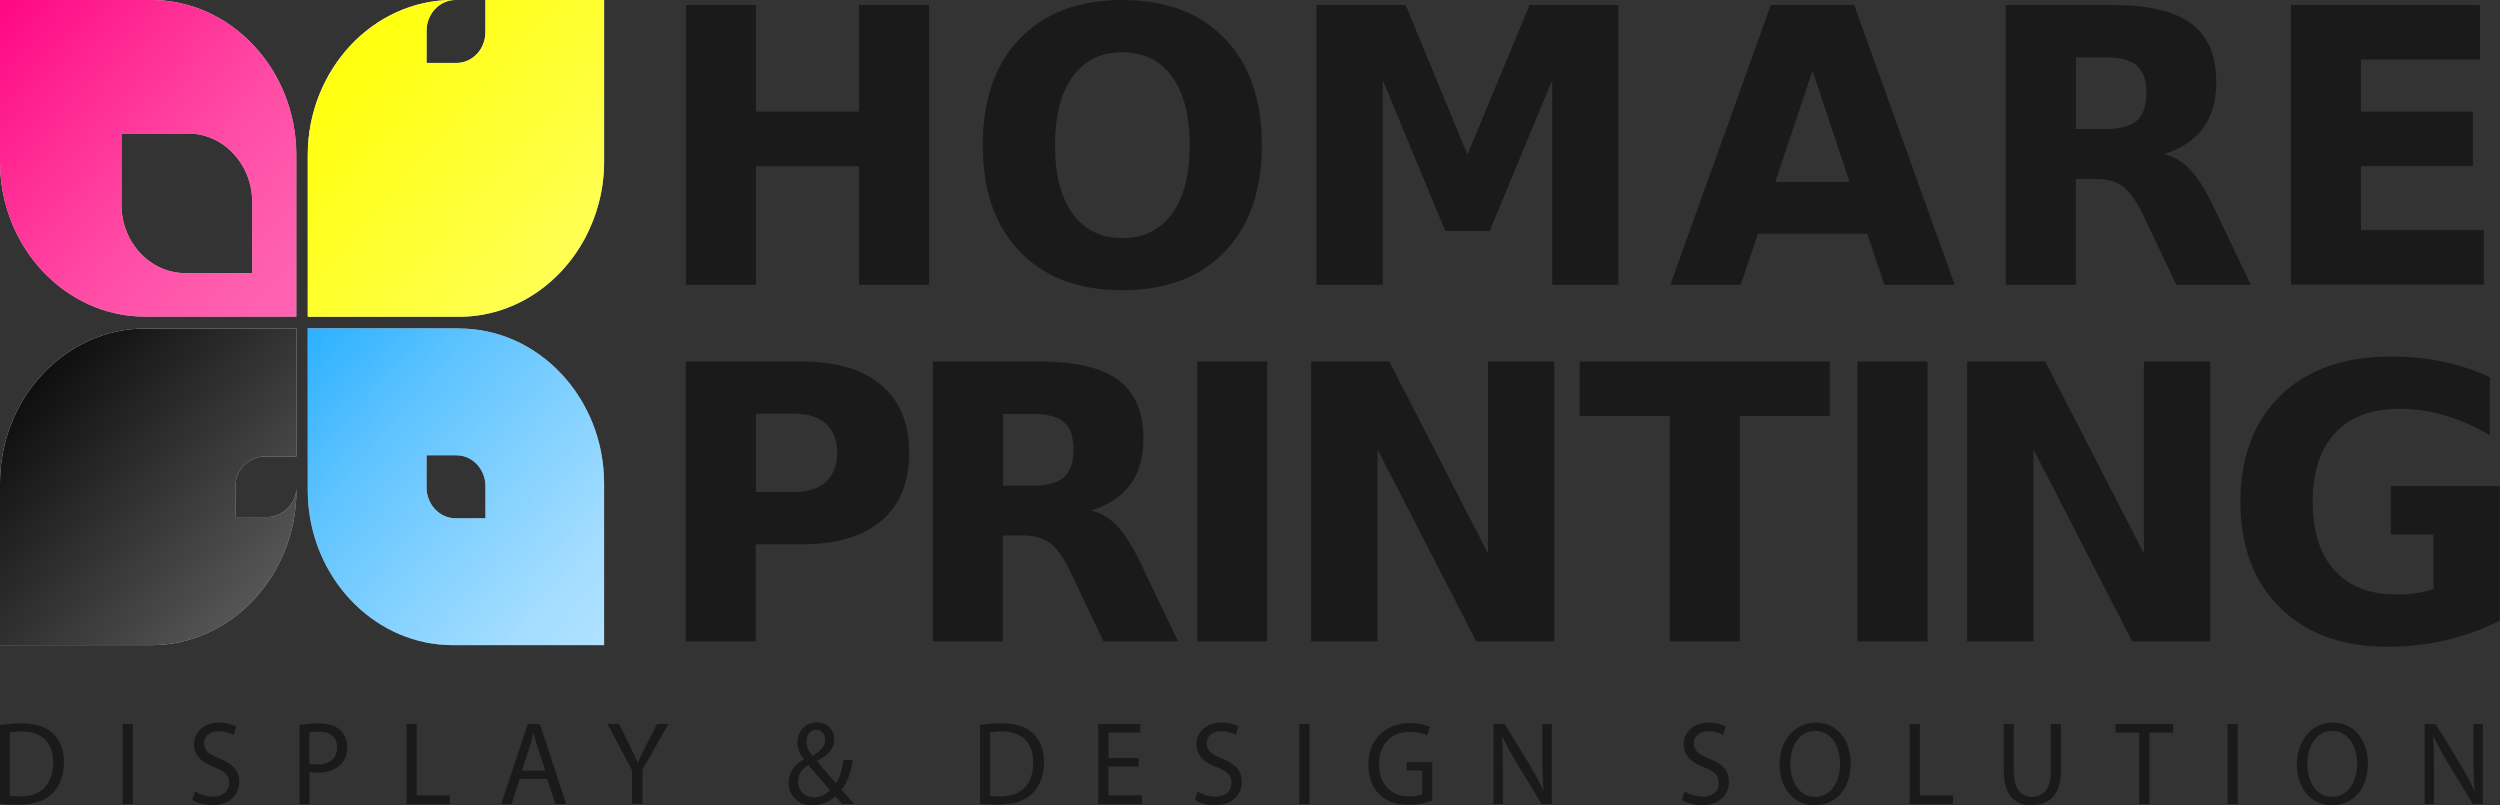
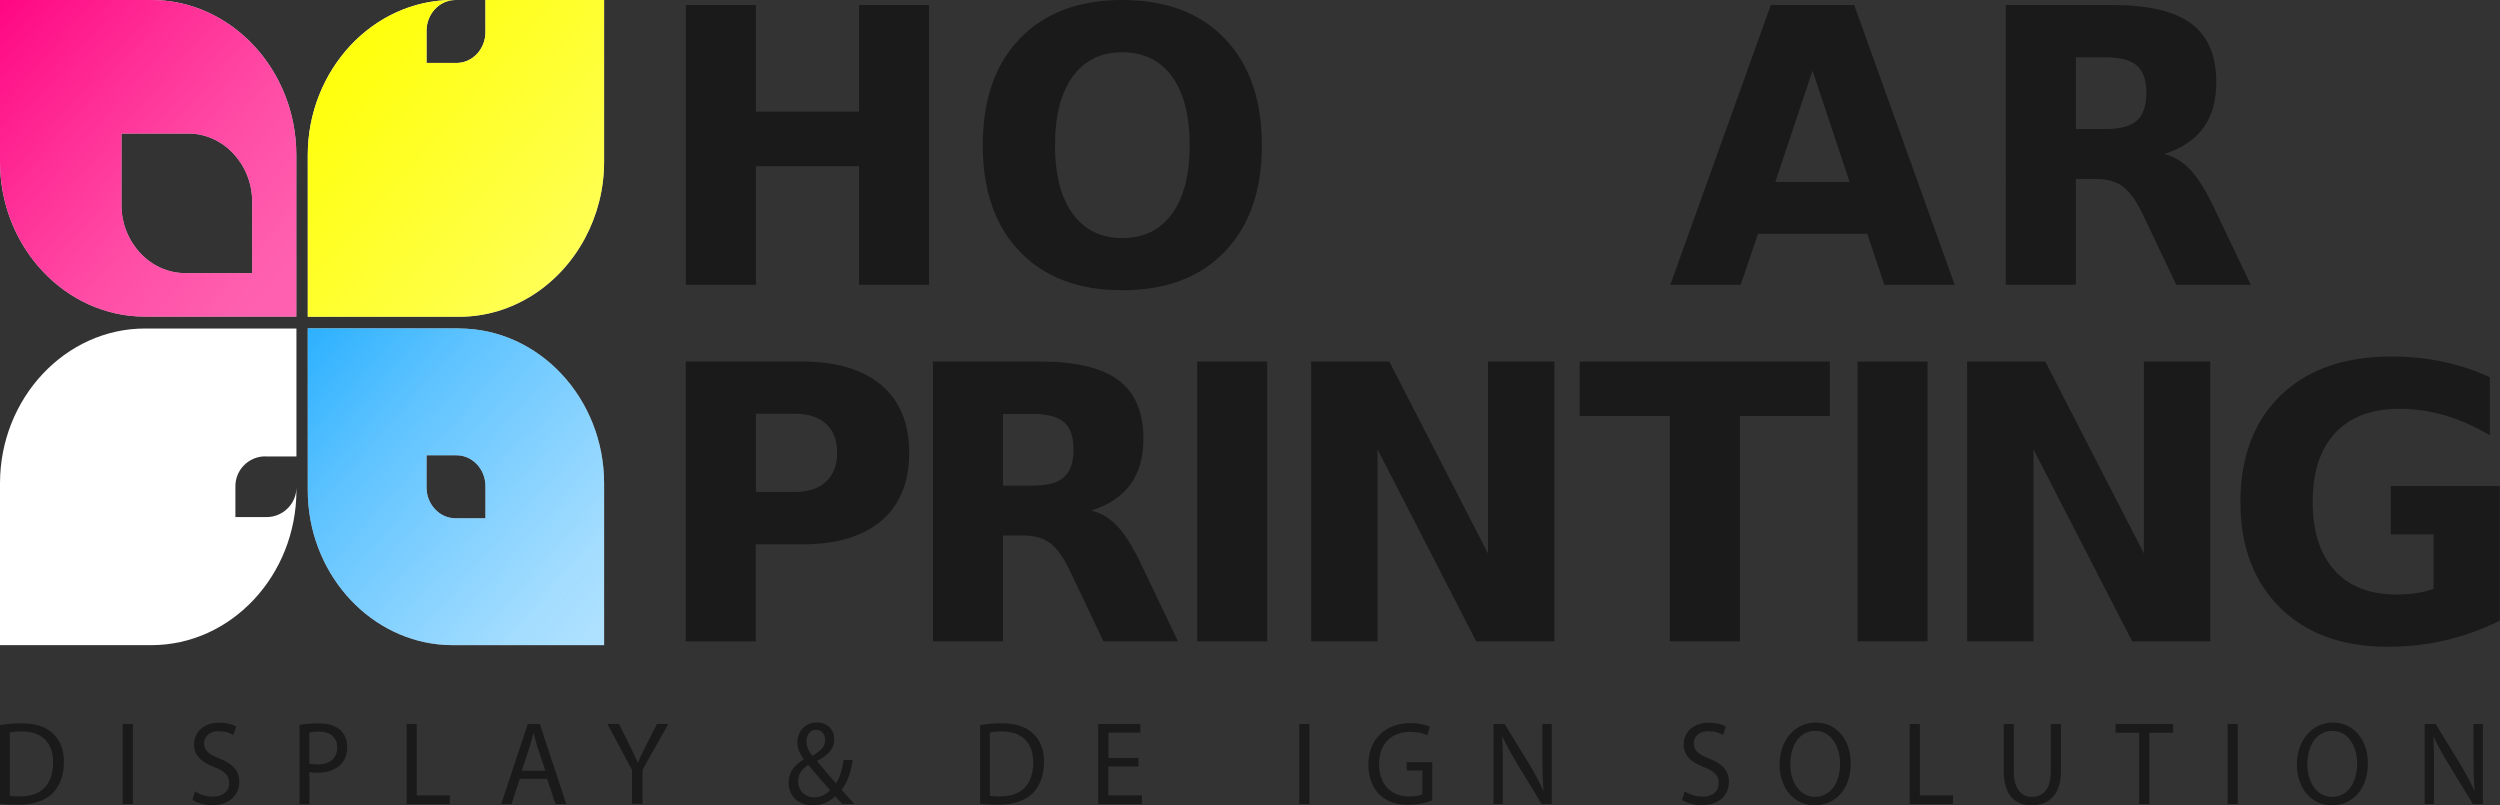
<svg xmlns="http://www.w3.org/2000/svg" viewBox="0 0 233.86 75.33" data-name="レイヤー 2" id="_レイヤー_2">
  <rect x="0" y="0" width="233.86" height="75.33" fill="#333333" stroke="none" />
  <defs>
    <style>
      .cls-1 {
        fill: url(#_名称未設定グラデーション_5);
      }

      .cls-1, .cls-2, .cls-3, .cls-4, .cls-5, .cls-6 {
        stroke-width: 0px;
      }

      .cls-2 {
        fill: #1a1a1a;
      }

      .cls-3 {
        fill: url(#_名称未設定グラデーション_6);
      }

      .cls-4 {
        fill: url(#_名称未設定グラデーション_8);
      }

      .cls-5 {
        fill: #fff;
      }

      .cls-6 {
        fill: url(#_名称未設定グラデーション_7);
      }
    </style>
    <linearGradient gradientUnits="userSpaceOnUse" gradientTransform="translate(0 20.46) scale(1 -1)" y2="-11.77" x2="-1.45" y1="-38.38" x1="29.18" data-name="名称未設定グラデーション 5" id="_名称未設定グラデーション_5">
      <stop stop-opacity=".61" stop-color="#000" offset="0" />
      <stop stop-color="#000" offset="1" />
    </linearGradient>
    <linearGradient gradientUnits="userSpaceOnUse" gradientTransform="translate(0 20.46) scale(1 -1)" y2="-6" x2="20.7" y1="-44.17" x1="64.61" data-name="名称未設定グラデーション 6" id="_名称未設定グラデーション_6">
      <stop stop-opacity=".27" stop-color="#00a0ff" offset="0" />
      <stop stop-opacity=".29" stop-color="#00a0ff" offset=".11" />
      <stop stop-opacity=".36" stop-color="#00a0ff" offset=".27" />
      <stop stop-opacity=".48" stop-color="#00a0ff" offset=".44" />
      <stop stop-opacity=".63" stop-color="#00a0ff" offset=".64" />
      <stop stop-opacity=".83" stop-color="#00a0ff" offset=".85" />
      <stop stop-color="#00a0ff" offset="1" />
    </linearGradient>
    <linearGradient gradientUnits="userSpaceOnUse" gradientTransform="translate(0 20.46) scale(1 -1)" y2="18.96" x2="27.34" y1="-7.66" x1="57.96" data-name="名称未設定グラデーション 7" id="_名称未設定グラデーション_7">
      <stop stop-opacity=".6" stop-color="#ff0" offset="0" />
      <stop stop-opacity=".72" stop-color="#ff0" offset=".26" />
      <stop stop-opacity=".92" stop-color="#ff0" offset=".76" />
      <stop stop-color="#ff0" offset="1" />
    </linearGradient>
    <linearGradient gradientUnits="userSpaceOnUse" gradientTransform="translate(0 20.46) scale(1 -1)" y2="20.18" x2="-2.86" y1="-8.88" x1="30.58" data-name="名称未設定グラデーション 8" id="_名称未設定グラデーション_8">
      <stop stop-opacity=".61" stop-color="#ff007f" offset="0" />
      <stop stop-opacity=".63" stop-color="#ff007f" offset=".17" />
      <stop stop-opacity=".7" stop-color="#ff007f" offset=".4" />
      <stop stop-opacity=".82" stop-color="#ff007f" offset=".66" />
      <stop stop-opacity=".97" stop-color="#ff007f" offset=".95" />
      <stop stop-color="#ff007f" offset="1" />
    </linearGradient>
  </defs>
  <g data-name="レイヤー 1" id="_レイヤー_1-2">
    <g data-name="レイヤー 1" id="_レイヤー_1-3">
      <g>
        <g>
          <path d="M0,67.83c.57-.1,1.25-.17,2-.17,1.35,0,2.3.34,2.94.94.66.61,1.04,1.48,1.04,2.69s-.38,2.22-1.05,2.91c-.69.7-1.81,1.07-3.22,1.07-.68,0-1.23-.03-1.71-.08v-7.36h0ZM.94,74.45c.23.04.58.05.94.05,2.02,0,3.09-1.16,3.09-3.18,0-1.77-.96-2.9-2.95-2.9-.48,0-.85.05-1.1.1v5.92h0Z" class="cls-2" />
          <path d="M12.43,67.73v7.48h-.95v-7.48h.95Z" class="cls-2" />
          <path d="M18.25,74.03c.42.28,1.03.49,1.67.49.96,0,1.52-.52,1.52-1.27,0-.69-.39-1.1-1.37-1.48-1.18-.44-1.92-1.09-1.92-2.14,0-1.17.94-2.03,2.36-2.03.73,0,1.28.18,1.59.36l-.26.79c-.23-.14-.72-.35-1.38-.35-.99,0-1.37.61-1.37,1.12,0,.7.45,1.04,1.45,1.44,1.22.49,1.84,1.1,1.84,2.2s-.82,2.16-2.53,2.16c-.7,0-1.46-.22-1.85-.49l.24-.81h0Z" class="cls-2" />
          <path d="M28,67.81c.46-.08,1.05-.14,1.8-.14.92,0,1.6.22,2.04.62.39.36.64.9.64,1.57s-.19,1.21-.56,1.6c-.5.54-1.3.83-2.21.83-.28,0-.54-.02-.76-.07v3h-.93v-7.4h-.02ZM28.93,71.42c.2.06.47.09.79.09,1.13,0,1.82-.58,1.82-1.59s-.7-1.48-1.71-1.48c-.42,0-.73.04-.89.08v2.91h0Z" class="cls-2" />
          <path d="M38.04,67.73h.94v6.67h3.1v.81h-4.04v-7.48Z" class="cls-2" />
          <path d="M48.62,72.86l-.76,2.35h-.97l2.48-7.48h1.13l2.47,7.48h-1.01l-.78-2.35h-2.58,0ZM51.02,72.1l-.72-2.15c-.16-.49-.27-.94-.38-1.37h-.03c-.11.44-.21.9-.37,1.36l-.71,2.16h2.2Z" class="cls-2" />
          <path d="M59.12,75.21v-3.18l-2.3-4.31h1.08l1.03,2.06c.27.56.49,1.02.73,1.55h.02c.19-.49.46-.99.73-1.55l1.05-2.06h1.06l-2.42,4.29v3.19h-.96Z" class="cls-2" />
          <path d="M78.8,75.21c-.2-.22-.4-.43-.68-.72-.62.59-1.32.84-2.12.84-1.42,0-2.23-.97-2.23-2.1,0-1.02.59-1.72,1.42-2.19v-.03c-.38-.49-.6-1.04-.6-1.57,0-.92.64-1.86,1.84-1.86.91,0,1.61.61,1.61,1.59,0,.79-.45,1.41-1.6,2v.04c.61.74,1.31,1.55,1.77,2.08.33-.52.56-1.24.7-2.19h.86c-.19,1.18-.5,2.11-1.05,2.77.39.43.77.86,1.19,1.33h-1.13,0ZM77.65,73.92c-.43-.49-1.24-1.41-2.05-2.37-.4.27-.94.73-.94,1.53,0,.86.62,1.51,1.5,1.51.61,0,1.14-.28,1.48-.67ZM75.44,69.35c0,.54.24.95.55,1.35.74-.43,1.2-.83,1.2-1.47,0-.45-.24-.96-.84-.96s-.91.51-.91,1.09h0Z" class="cls-2" />
          <path d="M91.68,67.83c.57-.1,1.25-.17,2-.17,1.35,0,2.31.34,2.94.94.66.61,1.04,1.48,1.04,2.69s-.38,2.22-1.05,2.91c-.69.7-1.8,1.07-3.22,1.07-.68,0-1.23-.03-1.71-.08v-7.36h0ZM92.61,74.45c.24.04.58.05.95.05,2.02,0,3.09-1.16,3.09-3.18,0-1.77-.96-2.9-2.94-2.9-.48,0-.85.05-1.11.1v5.92h0Z" class="cls-2" />
          <path d="M106.49,71.7h-2.81v2.7h3.14v.81h-4.09v-7.48h3.94v.8h-2.98v2.37h2.81v.8h0Z" class="cls-2" />
-           <path d="M112.02,74.03c.42.28,1.02.49,1.67.49.96,0,1.51-.52,1.51-1.27,0-.69-.39-1.1-1.37-1.48-1.18-.44-1.91-1.09-1.91-2.14,0-1.17.93-2.03,2.35-2.03.74,0,1.28.18,1.59.36l-.25.79c-.22-.14-.71-.35-1.37-.35-.99,0-1.37.61-1.37,1.12,0,.7.44,1.04,1.45,1.44,1.23.49,1.84,1.1,1.84,2.2s-.81,2.16-2.53,2.16c-.7,0-1.46-.22-1.86-.49l.25-.81h0Z" class="cls-2" />
          <path d="M122.49,67.73v7.48h-.95v-7.48h.95Z" class="cls-2" />
          <path d="M133.97,74.88c-.42.17-1.26.4-2.24.4-1.1,0-2.01-.29-2.72-.98-.63-.63-1.01-1.62-1.01-2.79,0-2.23,1.49-3.87,3.93-3.87.84,0,1.5.19,1.82.35l-.23.8c-.39-.2-.87-.33-1.6-.33-1.77,0-2.92,1.13-2.92,3.01s1.11,3.03,2.8,3.03c.61,0,1.03-.09,1.25-.2v-2.23h-1.46v-.78h2.39v3.6h0Z" class="cls-2" />
          <path d="M139.71,75.21v-7.48h1.04l2.32,3.78c.52.88.96,1.67,1.29,2.44h.03c-.09-1.01-.11-1.92-.11-3.09v-3.13h.88v7.48h-.95l-2.31-3.8c-.5-.83-.99-1.69-1.35-2.5h-.03c.06.95.06,1.86.06,3.1v3.2h-.88,0Z" class="cls-2" />
          <path d="M157.6,74.03c.42.28,1.03.49,1.67.49.96,0,1.51-.52,1.51-1.27,0-.69-.39-1.1-1.37-1.48-1.18-.44-1.91-1.09-1.91-2.14,0-1.17.94-2.03,2.35-2.03.73,0,1.28.18,1.59.36l-.26.79c-.22-.14-.71-.35-1.37-.35-.99,0-1.37.61-1.37,1.12,0,.7.44,1.04,1.45,1.44,1.23.49,1.84,1.1,1.84,2.2s-.81,2.16-2.53,2.16c-.7,0-1.46-.22-1.85-.49l.24-.81h0Z" class="cls-2" />
          <path d="M173.12,71.39c0,2.56-1.52,3.94-3.38,3.94s-3.27-1.54-3.27-3.81,1.43-3.93,3.37-3.93,3.28,1.57,3.28,3.81h0ZM167.47,71.5c0,1.61.84,3.04,2.33,3.04s2.33-1.41,2.33-3.11c0-1.5-.76-3.06-2.32-3.06s-2.34,1.49-2.34,3.12h0Z" class="cls-2" />
          <path d="M178.64,67.73h.95v6.67h3.1v.81h-4.05v-7.48Z" class="cls-2" />
          <path d="M188.38,67.73v4.43c0,1.67.72,2.38,1.69,2.38,1.07,0,1.77-.74,1.77-2.38v-4.43h.95v4.37c0,2.3-1.17,3.23-2.74,3.23-1.48,0-2.61-.87-2.61-3.2v-4.4h.95Z" class="cls-2" />
          <path d="M200.11,68.54h-2.21v-.81h5.38v.81h-2.22v6.67h-.95v-6.67Z" class="cls-2" />
          <path d="M209.33,67.73v7.48h-.95v-7.48h.95Z" class="cls-2" />
          <path d="M221.5,71.39c0,2.56-1.52,3.94-3.38,3.94s-3.26-1.54-3.26-3.81,1.43-3.93,3.36-3.93,3.28,1.57,3.28,3.81h0ZM215.84,71.5c0,1.61.84,3.04,2.33,3.04s2.33-1.41,2.33-3.11c0-1.5-.76-3.06-2.32-3.06s-2.34,1.49-2.34,3.12h0Z" class="cls-2" />
          <path d="M226.81,75.21v-7.48h1.03l2.32,3.78c.53.88.96,1.67,1.29,2.44h.04c-.09-1.01-.11-1.92-.11-3.09v-3.13h.88v7.48h-.94l-2.31-3.8c-.5-.83-1-1.69-1.35-2.5h-.03c.05.95.06,1.86.06,3.1v3.2h-.88Z" class="cls-2" />
        </g>
        <g>
          <path d="M64.16.47h6.55v9.97h9.65V.47h6.55v26.17h-6.55v-11.09h-9.65v11.09h-6.55V.47Z" class="cls-2" />
          <path d="M104.98,0c4.08,0,7.27,1.2,9.59,3.61,2.31,2.41,3.47,5.73,3.47,9.97s-1.15,7.55-3.47,9.96c-2.31,2.41-5.51,3.61-9.59,3.61s-7.26-1.2-9.58-3.61c-2.32-2.41-3.47-5.73-3.47-9.96s1.15-7.57,3.47-9.97c2.32-2.41,5.51-3.61,9.58-3.61ZM104.98,4.89c-2,0-3.54.76-4.64,2.28s-1.65,3.66-1.65,6.42.55,4.88,1.65,6.4,2.65,2.28,4.64,2.28,3.56-.76,4.66-2.28,1.65-3.65,1.65-6.4-.55-4.9-1.65-6.42c-1.1-1.52-2.65-2.28-4.66-2.28Z" class="cls-2" />
-           <path d="M123.16.47h8.33l5.78,14,5.81-14h8.31v26.17h-6.19V7.5l-5.85,14.11h-4.15l-5.85-14.11v19.14h-6.21V.47h0Z" class="cls-2" />
          <path d="M174.68,21.87h-10.23l-1.62,4.77h-6.58L165.65.47h7.8l9.4,26.17h-6.58l-1.6-4.77h0ZM166.07,17.02h6.95l-3.47-10.41-3.48,10.41h0Z" class="cls-2" />
          <path d="M194.18,16.74v9.9h-6.55V.47h10c3.35,0,5.79.58,7.35,1.74,1.56,1.16,2.34,2.99,2.34,5.49,0,1.73-.41,3.15-1.21,4.26-.81,1.11-2.03,1.93-3.67,2.45.89.21,1.7.69,2.41,1.43s1.43,1.87,2.15,3.37l3.55,7.43h-6.97l-3.09-6.5c-.62-1.31-1.25-2.2-1.89-2.68-.64-.48-1.49-.72-2.56-.72h-1.85,0ZM196.94,12.07c1.37,0,2.36-.26,2.95-.79s.89-1.39.89-2.59-.3-2.04-.89-2.56c-.59-.51-1.58-.77-2.95-.77h-2.75v6.71h2.75Z" class="cls-2" />
-           <path d="M214.32.47h17.66v5.1h-11.12v4.87h10.46v5.1h-10.46v5.99h11.49v5.1h-18.04V.46h0Z" class="cls-2" />
          <path d="M64.16,33.82h10.86c3.23,0,5.71.74,7.44,2.22s2.59,3.58,2.59,6.32-.86,4.86-2.59,6.34-4.21,2.22-7.44,2.22h-4.32v9.08h-6.55v-26.17h0ZM70.71,38.71v7.31h3.62c1.27,0,2.25-.32,2.94-.96.69-.64,1.04-1.54,1.04-2.71s-.35-2.07-1.04-2.7c-.69-.63-1.67-.95-2.94-.95h-3.62Z" class="cls-2" />
          <path d="M93.82,50.09v9.9h-6.55v-26.17h10c3.35,0,5.79.58,7.35,1.74s2.34,2.99,2.34,5.49c0,1.73-.41,3.15-1.21,4.26-.81,1.11-2.03,1.93-3.67,2.45.89.21,1.7.69,2.41,1.43s1.43,1.87,2.15,3.37l3.55,7.43h-6.97l-3.09-6.5c-.62-1.31-1.25-2.2-1.89-2.68-.64-.48-1.49-.72-2.56-.72h-1.85,0ZM96.58,45.43c1.37,0,2.36-.26,2.95-.79.59-.53.89-1.39.89-2.59s-.3-2.04-.89-2.56c-.59-.51-1.58-.77-2.95-.77h-2.75v6.71h2.75Z" class="cls-2" />
          <path d="M111.99,33.82h6.55v26.17h-6.55v-26.17Z" class="cls-2" />
          <path d="M122.65,33.82h7.31l9.23,17.95v-17.95h6.21v26.17h-7.31l-9.23-17.95v17.95h-6.21v-26.17Z" class="cls-2" />
          <path d="M147.77,33.82h23.4v5.1h-8.42v21.07h-6.55v-21.07h-8.43v-5.1Z" class="cls-2" />
          <path d="M173.76,33.82h6.55v26.17h-6.55v-26.17Z" class="cls-2" />
          <path d="M184.01,33.82h7.31l9.23,17.95v-17.95h6.21v26.17h-7.31l-9.23-17.95v17.95h-6.21v-26.17Z" class="cls-2" />
          <path d="M233.86,58.05c-1.63.82-3.33,1.43-5.08,1.84s-3.57.61-5.44.61c-4.23,0-7.58-1.22-10.05-3.65-2.47-2.44-3.71-5.74-3.71-9.91s1.26-7.54,3.77-9.96c2.51-2.42,5.97-3.63,10.34-3.63,1.69,0,3.31.16,4.85.49,1.55.33,3.01.81,4.37,1.45v5.42c-1.42-.83-2.82-1.45-4.23-1.86-1.4-.41-2.8-.61-4.21-.61-2.61,0-4.62.75-6.02,2.25s-2.11,3.65-2.11,6.44.68,4.91,2.04,6.42c1.36,1.51,3.29,2.26,5.8,2.26.68,0,1.31-.04,1.89-.13.58-.09,1.11-.22,1.57-.41v-5.08h-4v-4.52h10.2v12.58h0Z" class="cls-2" />
        </g>
        <g>
          <g>
            <path d="M24.81,42.7h2.92v-11.97h-14.16C6.11,30.73,0,37.25,0,45.22v15.13h14.16c7.46,0,13.57-6.52,13.57-14.5v-.26c0,1.53-1.26,2.78-2.79,2.78h-2.92v-2.9c0-1.53,1.26-2.78,2.79-2.78h0Z" class="cls-5" />
-             <path d="M24.81,42.7h2.92v-11.97h-14.16C6.11,30.73,0,37.25,0,45.22v15.13h14.16c7.46,0,13.57-6.52,13.57-14.5v-.26c0,1.53-1.26,2.78-2.79,2.78h-2.92v-2.9c0-1.53,1.26-2.78,2.79-2.78h0Z" class="cls-1" />
          </g>
          <g>
            <path d="M42.95,30.72h-14.16v15.13c0,.5.02.99.07,1.48.7,7.29,6.5,13.02,13.49,13.02h14.16v-15.13c0-7.97-6.1-14.49-13.57-14.49h0ZM45.41,48.48h-2.81c-1.48,0-2.7-1.3-2.7-2.88v-3.01h2.81c1.48,0,2.7,1.3,2.7,2.88v3.01Z" class="cls-5" />
            <path d="M42.95,30.72h-14.16v15.13c0,.5.02.99.07,1.48.7,7.29,6.5,13.02,13.49,13.02h14.16v-15.13c0-7.97-6.1-14.49-13.57-14.49h0ZM45.41,48.48h-2.81c-1.48,0-2.7-1.3-2.7-2.88v-3.01h2.81c1.48,0,2.7,1.3,2.7,2.88v3.01Z" class="cls-3" />
          </g>
          <g>
            <path d="M56.52,0h-11.11v3.01c0,1.58-1.21,2.88-2.7,2.88h-2.81v-3.01c0-1.58,1.21-2.88,2.7-2.88-.09,0-.12,0-.09,0h-.15c-3.73,0-7.12,1.63-9.58,4.26-2.45,2.63-3.99,6.25-3.99,10.24v15.13h14.16c5.04,0,9.46-2.99,11.79-7.38,1.12-2.11,1.77-4.53,1.77-7.11V.01h0Z" class="cls-5" />
            <path d="M56.52,0h-11.11v3.01c0,1.58-1.21,2.88-2.7,2.88h-2.81v-3.01c0-1.58,1.21-2.88,2.7-2.88-.09,0-.12,0-.09,0h-.15c-3.73,0-7.12,1.63-9.58,4.26-2.45,2.63-3.99,6.25-3.99,10.24v15.13h14.16c5.04,0,9.46-2.99,11.79-7.38,1.12-2.11,1.77-4.53,1.77-7.11V.01h0Z" class="cls-6" />
          </g>
          <g>
            <path d="M14.16,0H0v15.13c0,7.97,6.1,14.49,13.56,14.49h14.16v-15.13C27.72,6.52,21.62,0,14.15,0h0ZM23.59,25.55h-6.25c-3.29,0-5.98-2.88-5.98-6.39v-6.67h6.25c3.29,0,5.98,2.88,5.98,6.39v6.67Z" class="cls-5" />
            <path d="M14.16,0H0v15.13c0,7.97,6.1,14.49,13.56,14.49h14.16v-15.13C27.72,6.52,21.62,0,14.15,0h0ZM23.59,25.55h-6.25c-3.29,0-5.98-2.88-5.98-6.39v-6.67h6.25c3.29,0,5.98,2.88,5.98,6.39v6.67Z" class="cls-4" />
          </g>
        </g>
      </g>
    </g>
  </g>
</svg>